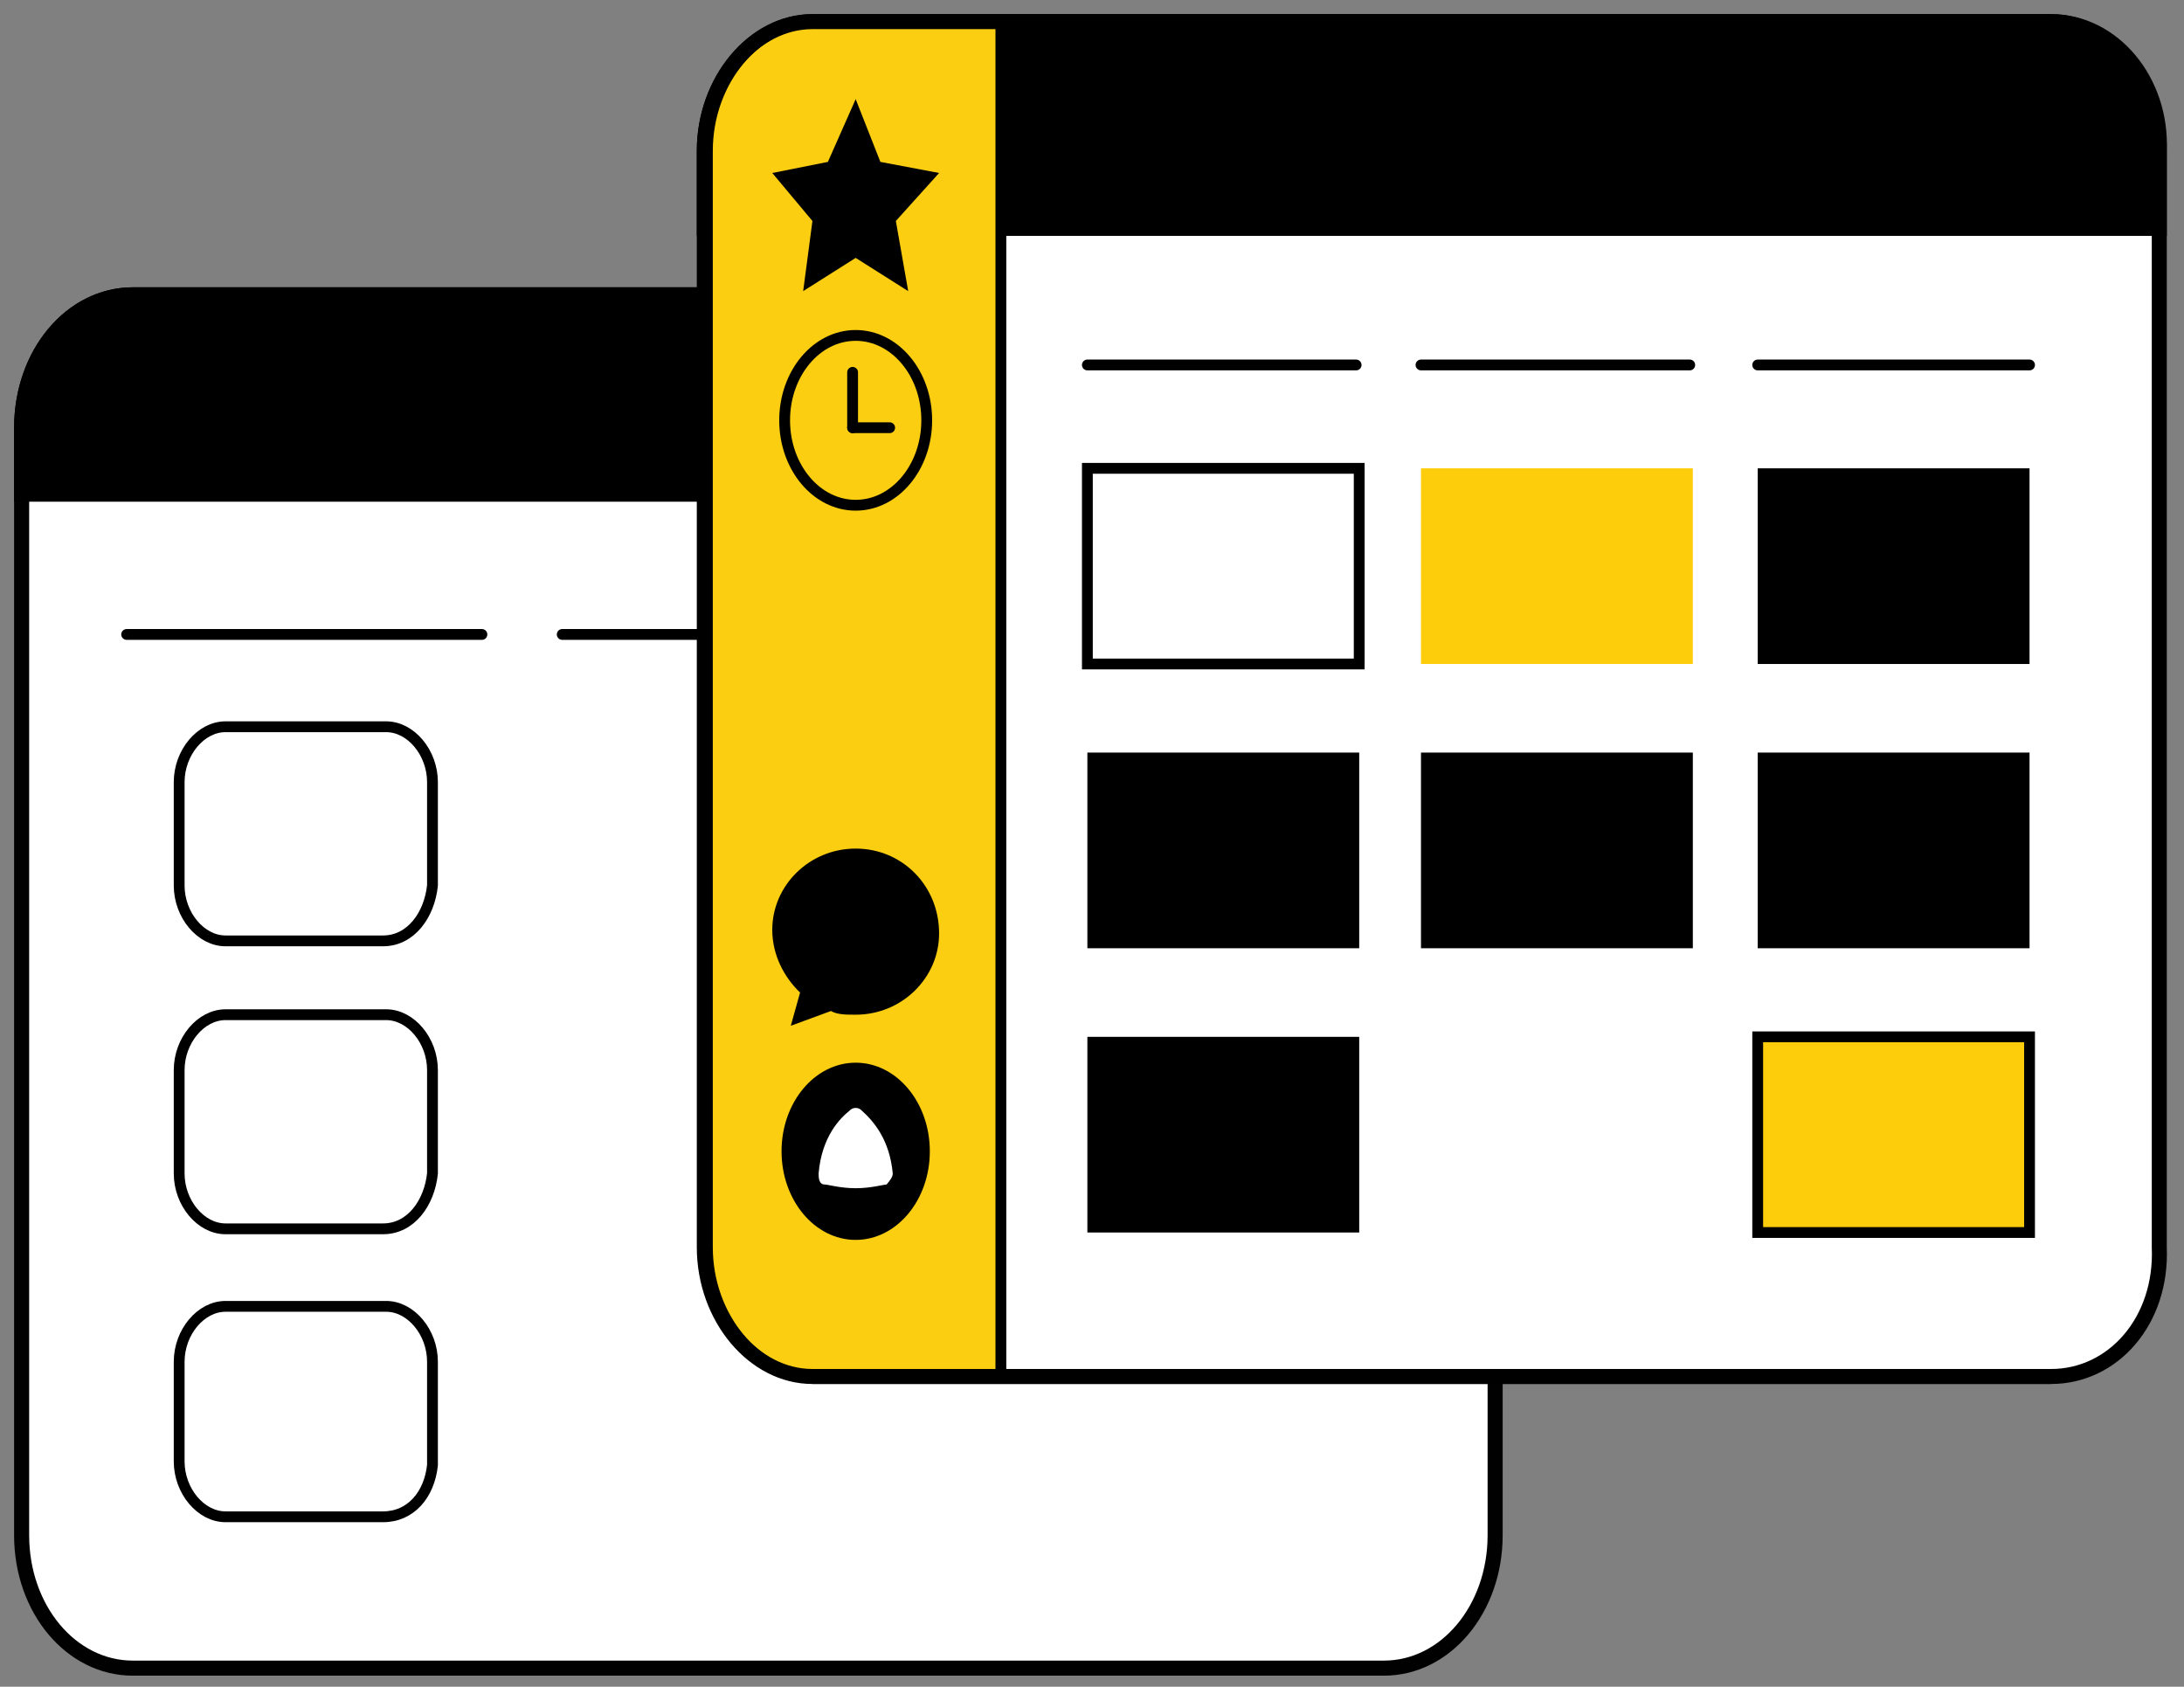
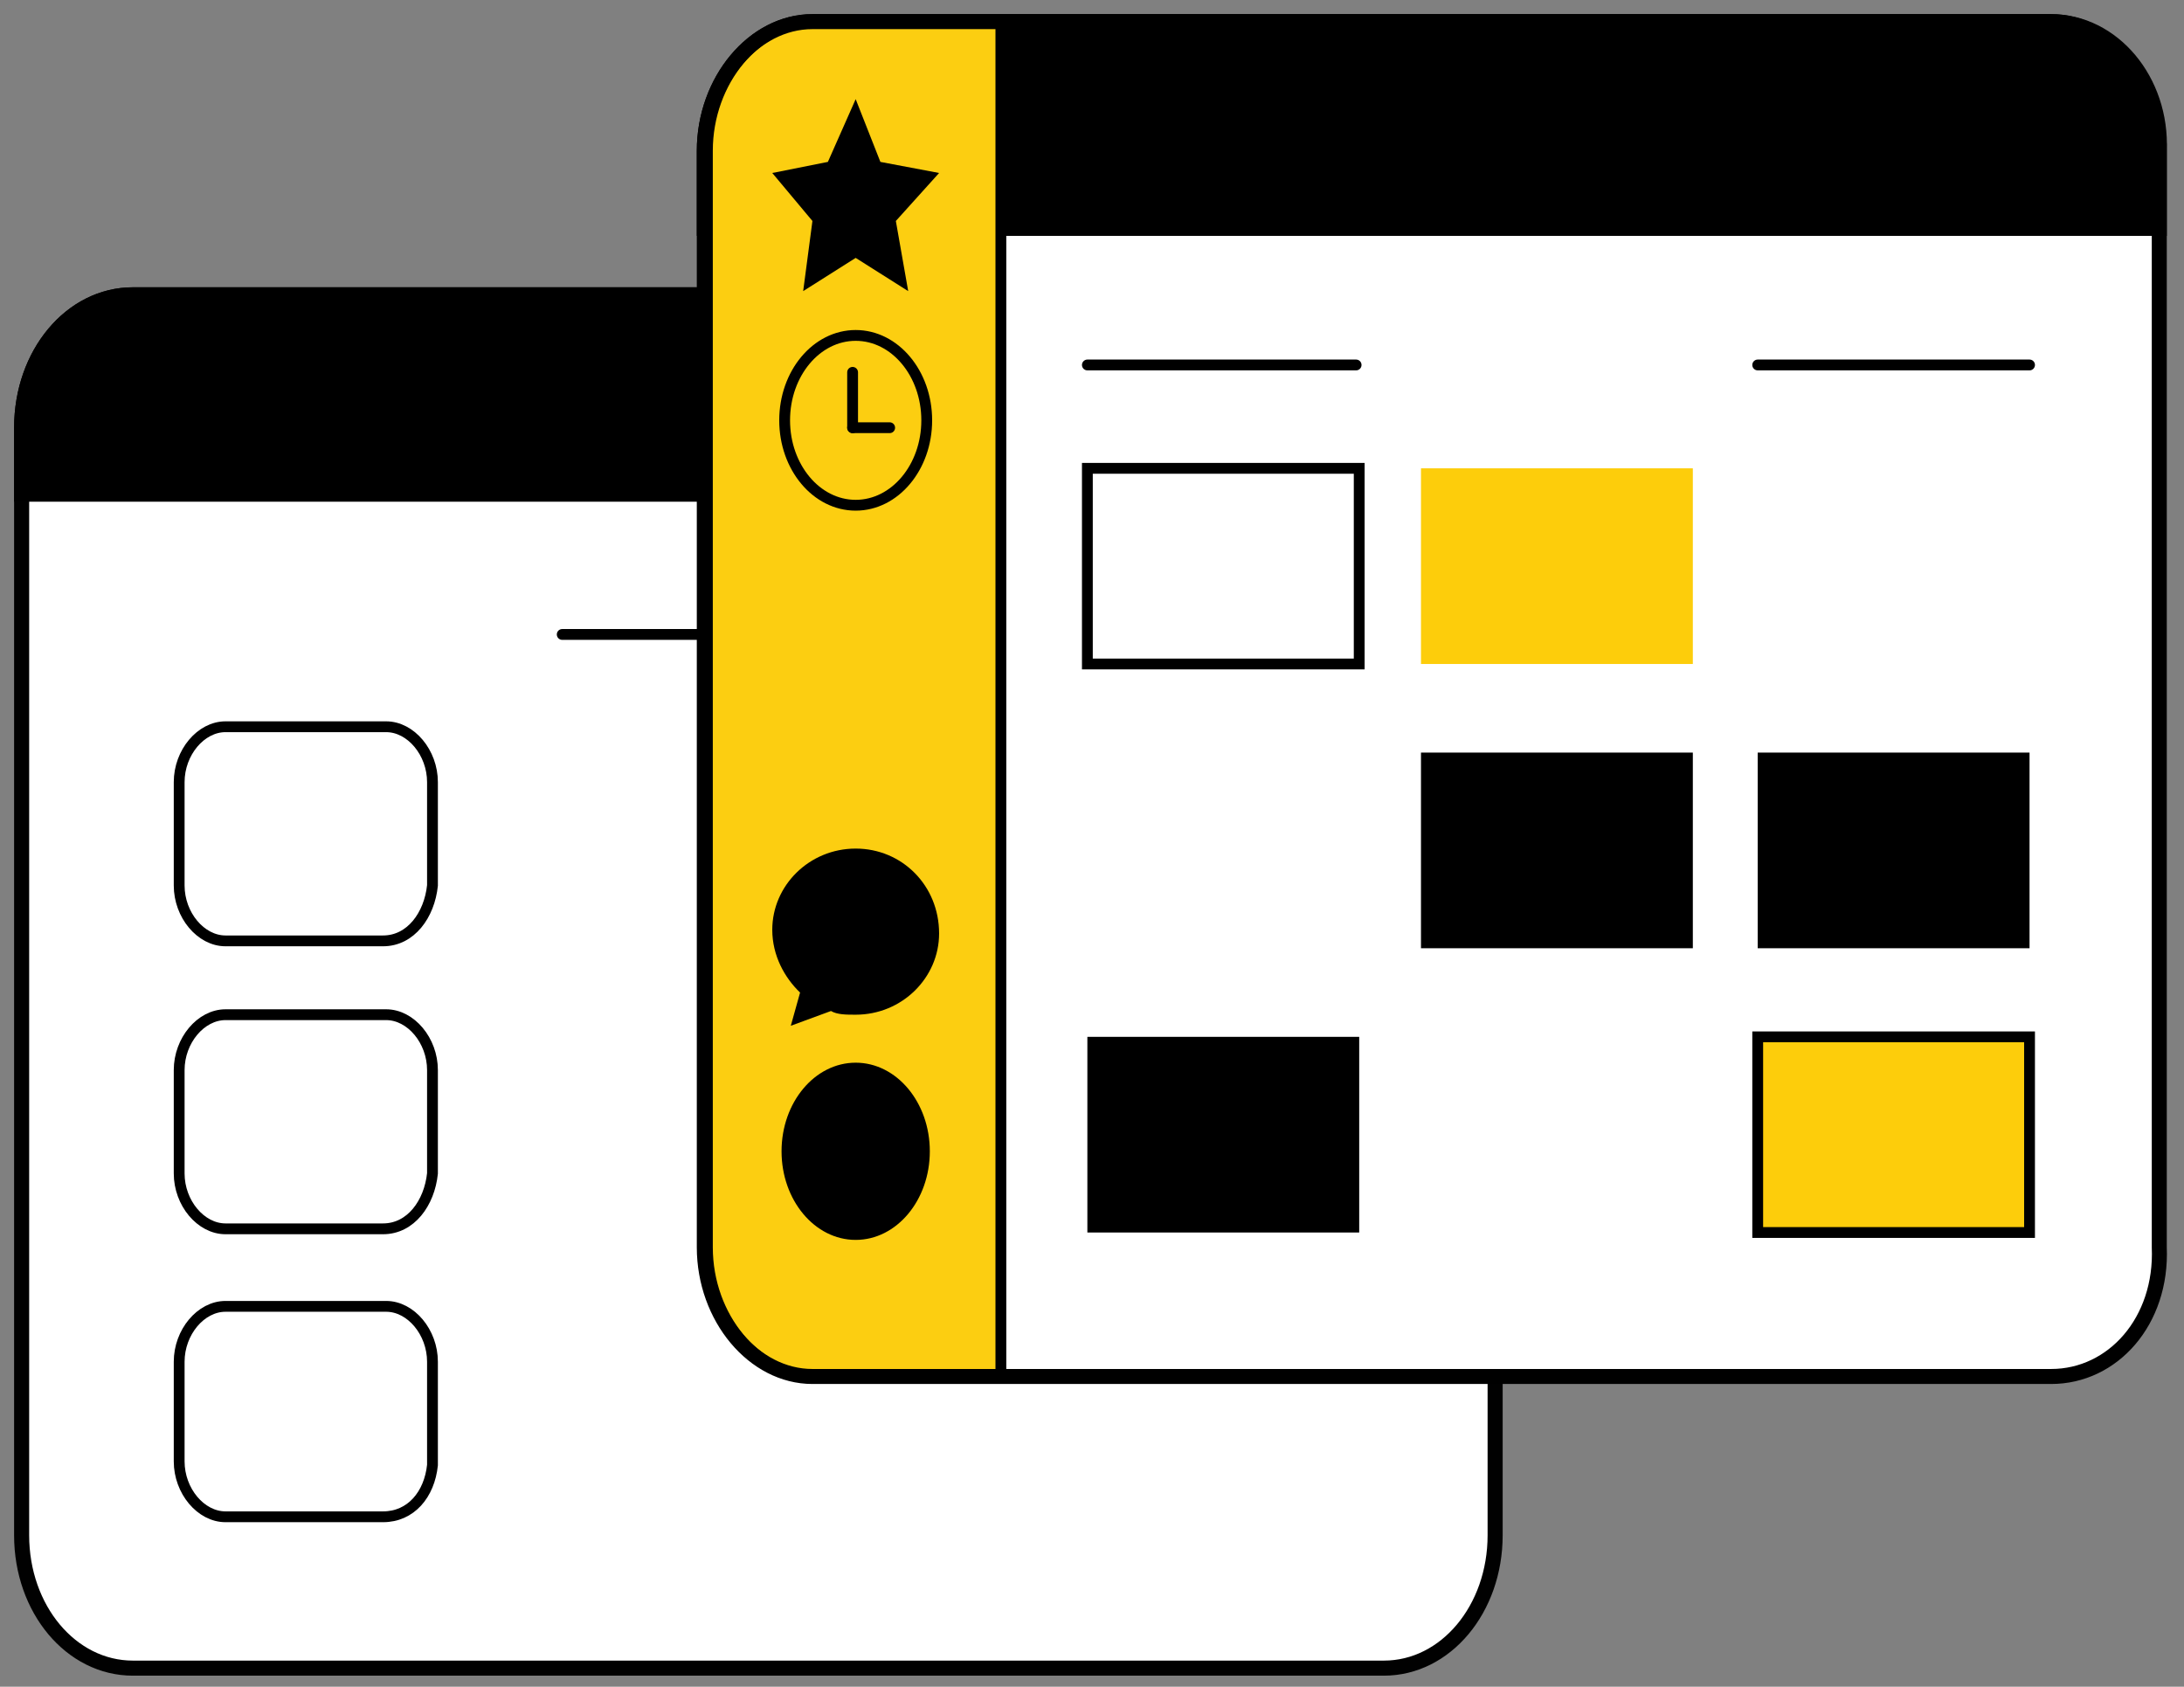
<svg xmlns="http://www.w3.org/2000/svg" width="101" height="78" viewBox="0 0 101 78" fill="none">
  <rect x="0" y="0" width="101" height="78" fill="#808080" stroke="none" />
  <path d="M64 77.14H6.143C3.286 77.14 1 74.409 1 70.994V19.779C1 16.365 3.286 13.633 6.143 13.633H64C66.857 13.633 69.143 16.365 69.143 19.779V70.994C69.143 74.409 66.857 77.14 64 77.14Z" fill="white" stroke="#010101" stroke-width="0.697" stroke-miterlimit="10" />
  <path d="M64 13.633H6.143C3.286 13.633 1 16.365 1 19.779V22.852H69.143V19.779C69.143 16.365 66.857 13.633 64 13.633Z" fill="black" stroke="black" stroke-width="0.694" stroke-miterlimit="10" />
-   <path d="M5.857 29.339H22.286" stroke="black" stroke-width="0.5" stroke-miterlimit="10" stroke-linecap="round" stroke-linejoin="round" />
  <path d="M26 29.339H42.286" stroke="black" stroke-width="0.5" stroke-miterlimit="10" stroke-linecap="round" stroke-linejoin="round" />
  <path d="M46.286 29.339H62.714" stroke="black" stroke-width="0.697" stroke-miterlimit="10" stroke-linecap="round" />
  <path d="M17.714 43.509H10.429C9.286 43.509 8.286 42.314 8.286 40.948V36.168C8.286 34.802 9.286 33.607 10.429 33.607H17.857C19 33.607 20 34.802 20 36.168V40.948C19.857 42.314 19 43.509 17.714 43.509Z" stroke="black" stroke-width="0.5" stroke-miterlimit="10" />
  <path d="M17.714 56.825H10.429C9.286 56.825 8.286 55.63 8.286 54.264V49.484C8.286 48.118 9.286 46.923 10.429 46.923H17.857C19 46.923 20 48.118 20 49.484V54.264C19.857 55.63 19 56.825 17.714 56.825Z" stroke="black" stroke-width="0.347" stroke-miterlimit="10" />
  <path d="M17.714 56.825H10.429C9.286 56.825 8.286 55.63 8.286 54.264V49.484C8.286 48.118 9.286 46.923 10.429 46.923H17.857C19 46.923 20 48.118 20 49.484V54.264C19.857 55.63 19 56.825 17.714 56.825Z" stroke="black" stroke-width="0.5" stroke-miterlimit="10" />
  <path d="M17.714 70.141H10.429C9.286 70.141 8.286 68.946 8.286 67.58V62.971C8.286 61.605 9.286 60.41 10.429 60.41H17.857C19 60.41 20 61.605 20 62.971V67.751C19.857 69.116 19 70.141 17.714 70.141Z" stroke="black" stroke-width="0.347" stroke-miterlimit="10" />
  <path d="M17.714 70.141H10.429C9.286 70.141 8.286 68.946 8.286 67.58V62.971C8.286 61.605 9.286 60.41 10.429 60.41H17.857C19 60.41 20 61.605 20 62.971V67.751C19.857 69.116 19 70.141 17.714 70.141Z" stroke="black" stroke-width="0.5" stroke-miterlimit="10" />
  <path d="M94.857 63.653H37.571C34.857 63.653 32.571 60.922 32.571 57.678V6.975C32.571 3.731 34.857 1 37.571 1H94.857C97.571 1 99.857 3.731 99.857 6.975V57.678C100 61.093 97.714 63.653 94.857 63.653Z" fill="white" />
  <path d="M94.857 1H37.571C34.857 1 32.571 3.731 32.571 6.975V10.56H99.857V6.975C100 3.731 97.714 1 94.857 1Z" fill="black" stroke="black" stroke-width="0.694" stroke-miterlimit="10" />
  <path d="M46.286 1H37.714C35 1 32.714 3.731 32.714 6.975V57.678C32.714 60.922 35 63.653 37.714 63.653H46.286V1Z" fill="#FCCE11" stroke="black" stroke-width="0.5" stroke-miterlimit="10" />
  <path d="M94.857 63.653H37.571C34.857 63.653 32.571 60.922 32.571 57.678V6.975C32.571 3.731 34.857 1 37.571 1H94.857C97.571 1 99.857 3.731 99.857 6.975V57.678C100 61.093 97.714 63.653 94.857 63.653Z" stroke="black" stroke-width="0.694" stroke-miterlimit="10" />
-   <path d="M94.857 63.653H37.571" stroke="black" stroke-width="0.694" stroke-miterlimit="10" />
  <path d="M39.571 57.337C41.465 57.337 43 55.502 43 53.24C43 50.977 41.465 49.142 39.571 49.142C37.678 49.142 36.143 50.977 36.143 53.24C36.143 55.502 37.678 57.337 39.571 57.337Z" fill="black" />
-   <path d="M37.857 54.264C37.857 54.435 37.857 54.776 38.143 54.776C38.286 54.776 38.857 54.947 39.571 54.947C40.286 54.947 40.857 54.776 41 54.776C41.143 54.605 41.286 54.435 41.286 54.264C41.143 52.727 40.429 51.874 39.857 51.362C39.714 51.191 39.429 51.191 39.286 51.362C38.857 51.703 38 52.557 37.857 54.264Z" fill="white" />
  <path d="M39.571 4.585L40.714 7.487L43.429 7.999L41.429 10.219L42 13.462L39.571 11.926L37.143 13.462L37.571 10.219L35.714 7.999L38.286 7.487L39.571 4.585Z" fill="black" />
  <path d="M39.571 39.241C37.429 39.241 35.714 40.948 35.714 42.996C35.714 44.191 36.286 45.216 37 45.899L36.571 47.435L38.429 46.752C38.714 46.923 39.143 46.923 39.571 46.923C41.714 46.923 43.429 45.216 43.429 43.167C43.429 40.948 41.714 39.241 39.571 39.241Z" fill="black" />
  <path d="M39.571 23.364C41.386 23.364 42.857 21.606 42.857 19.438C42.857 17.269 41.386 15.511 39.571 15.511C37.757 15.511 36.286 17.269 36.286 19.438C36.286 21.606 37.757 23.364 39.571 23.364Z" stroke="black" stroke-width="0.5" stroke-miterlimit="10" stroke-linecap="round" stroke-linejoin="round" />
  <path d="M39.429 19.779V17.218V19.779Z" stroke="black" stroke-width="0.5" stroke-miterlimit="10" stroke-linecap="round" stroke-linejoin="round" />
  <path d="M41.143 19.779H39.429" stroke="black" stroke-width="0.5" stroke-miterlimit="10" stroke-linecap="round" stroke-linejoin="round" />
  <path d="M62.857 21.657H50.286V30.705H62.857V21.657Z" stroke="black" stroke-width="0.5" stroke-miterlimit="10" />
  <path d="M78.286 21.657H65.714V30.705H78.286V21.657Z" fill="#FDCD0B" />
  <path d="M93.857 47.947H81.286V56.995H93.857V47.947Z" fill="#FDCD0B" stroke="black" stroke-width="0.5" stroke-miterlimit="10" />
-   <path d="M93.857 21.657H81.286V30.705H93.857V21.657Z" fill="black" />
  <path d="M93.857 34.802H81.286V43.85H93.857V34.802Z" fill="black" />
  <path d="M78.286 34.802H65.714V43.85H78.286V34.802Z" fill="black" />
-   <path d="M62.857 34.802H50.286V43.85H62.857V34.802Z" fill="black" />
+   <path d="M62.857 34.802H50.286H62.857V34.802Z" fill="black" />
  <path d="M62.857 47.947H50.286V56.995H62.857V47.947Z" fill="black" />
  <path d="M50.286 16.877H62.714" stroke="black" stroke-width="0.5" stroke-miterlimit="10" stroke-linecap="round" />
-   <path d="M65.714 16.877H78.143" stroke="black" stroke-width="0.5" stroke-miterlimit="10" stroke-linecap="round" />
  <path d="M81.286 16.877H93.857" stroke="black" stroke-width="0.5" stroke-miterlimit="10" stroke-linecap="round" />
</svg>